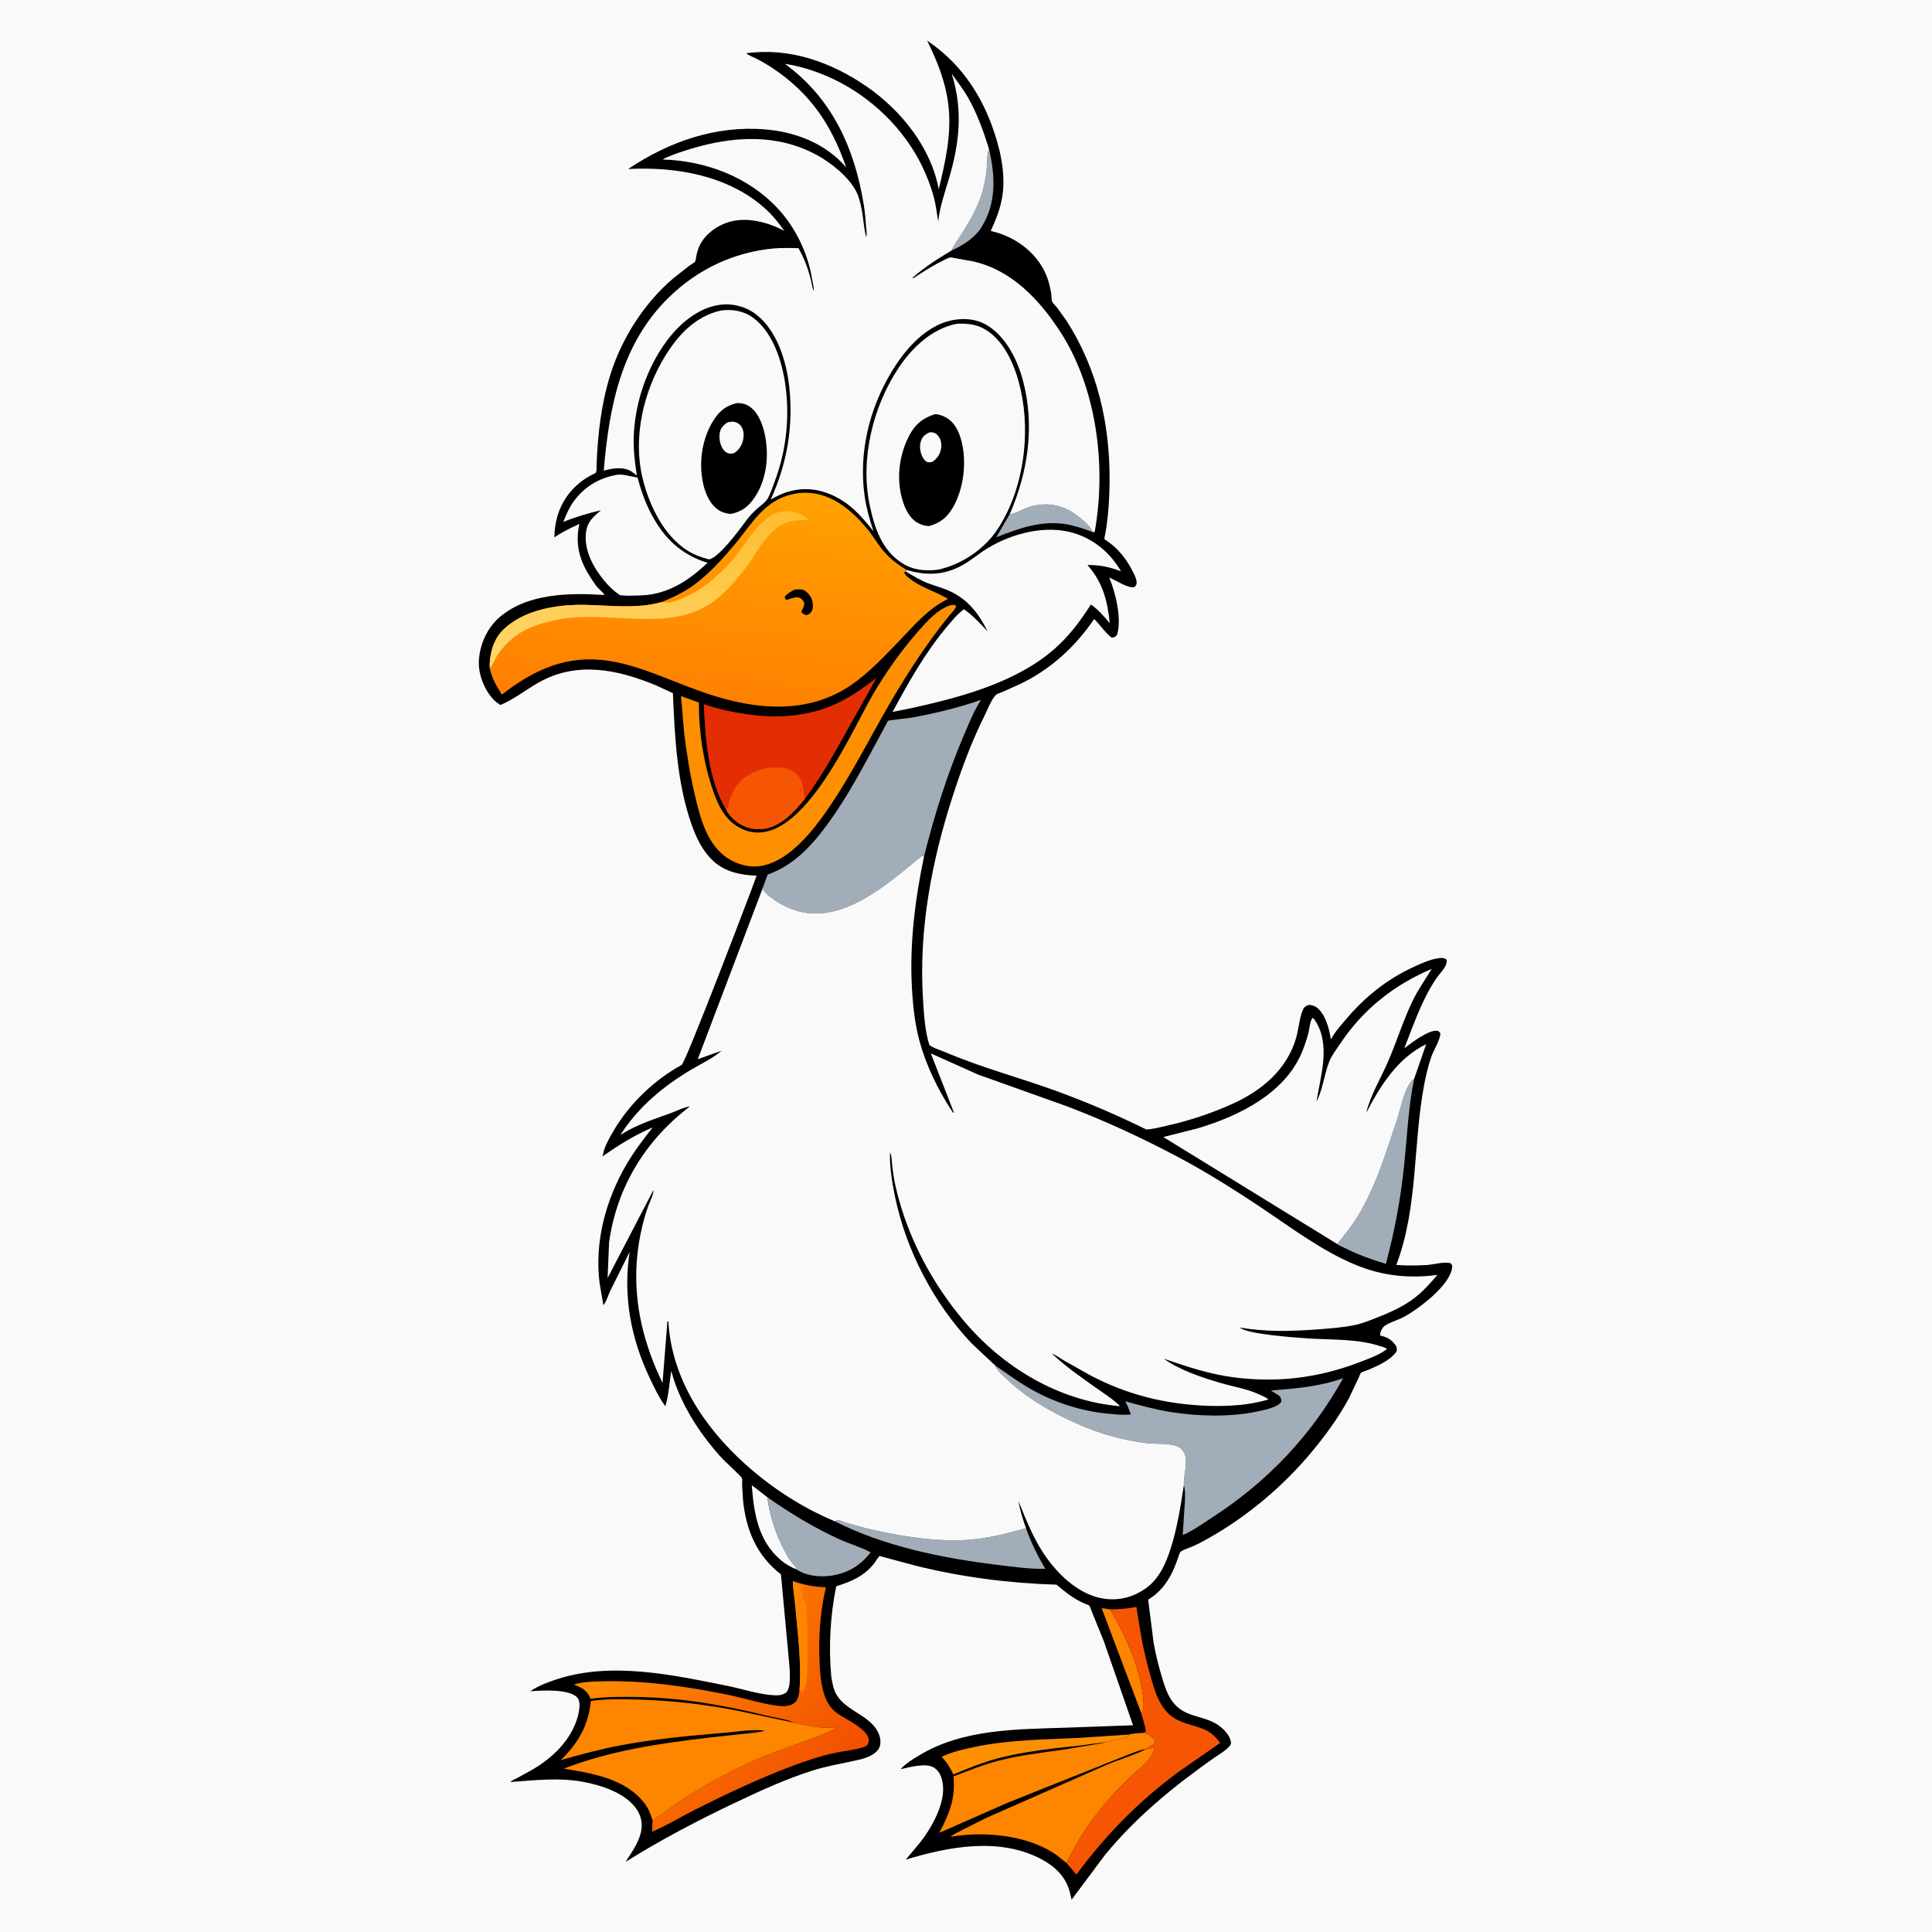
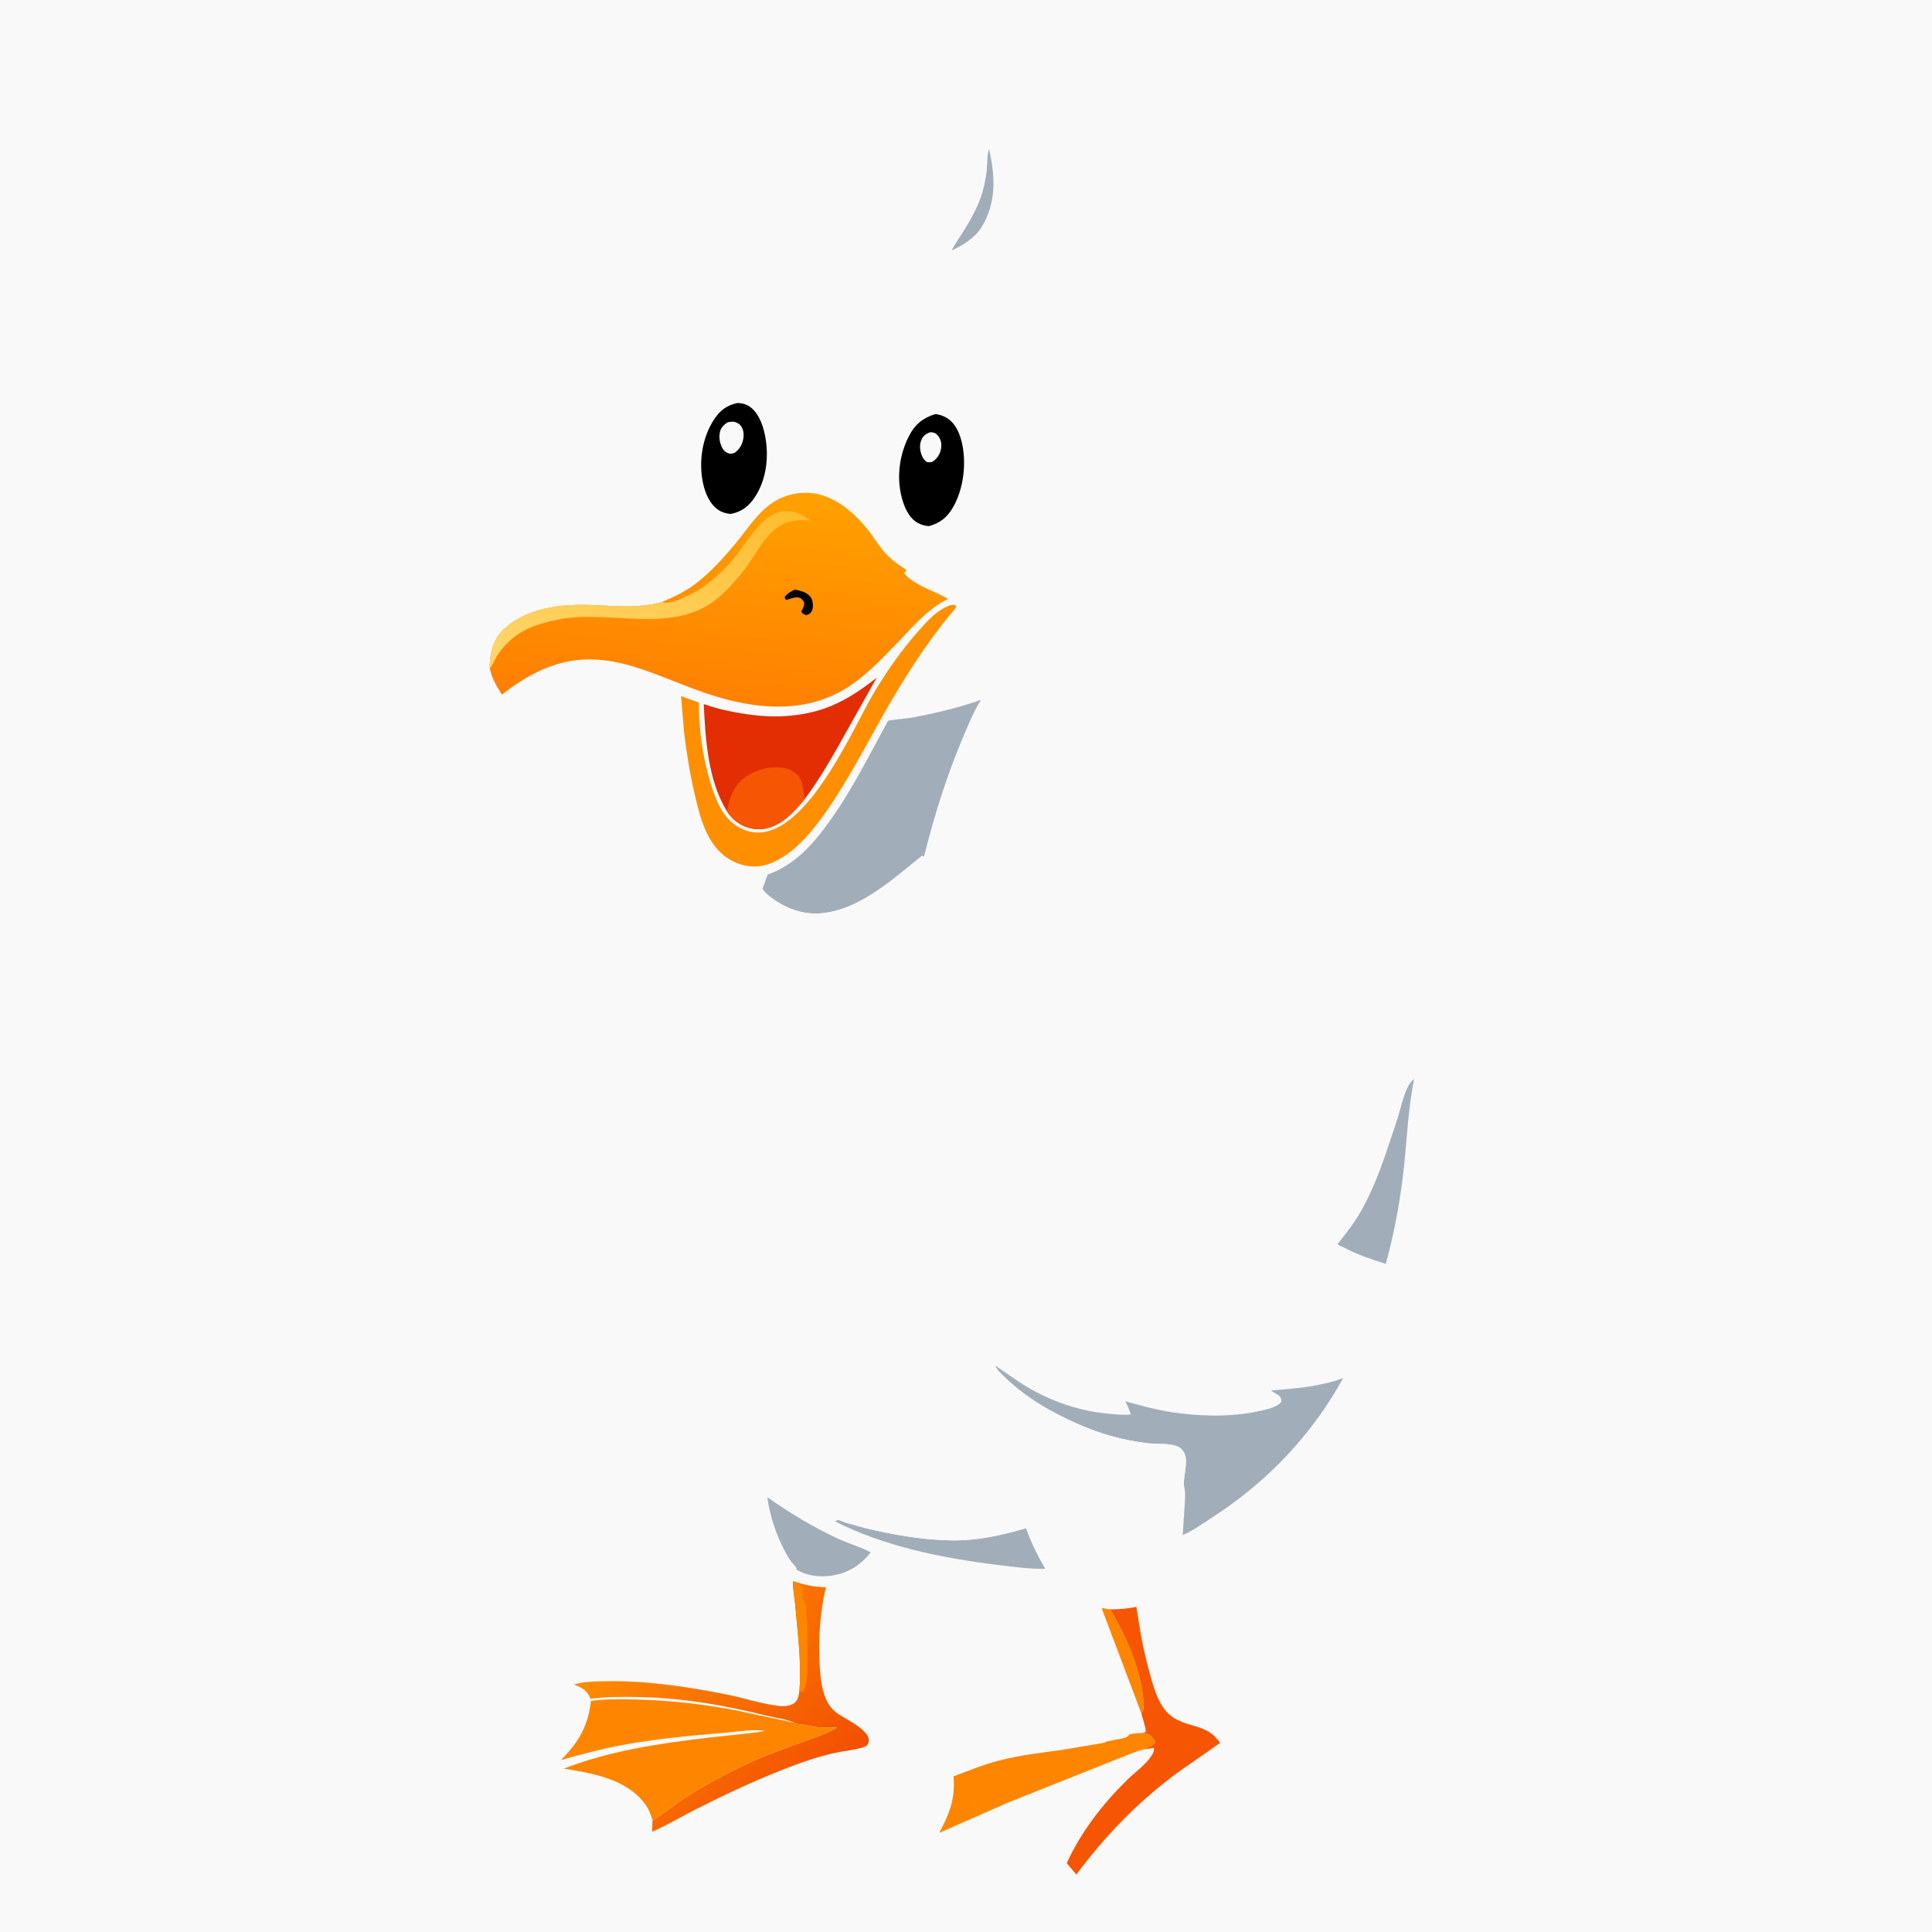
<svg xmlns="http://www.w3.org/2000/svg" version="1.1" style="display: block;" viewBox="0 0 2048 2048" width="1024" height="1024">
  <defs>
    <linearGradient id="Gradient1" gradientUnits="userSpaceOnUse" x1="876.275" y1="1894.09" x2="676.259" y2="1716.86">
      <stop class="stop0" offset="0" stop-opacity="1" stop-color="rgb(242,79,0)" />
      <stop class="stop1" offset="1" stop-opacity="1" stop-color="rgb(255,139,0)" />
    </linearGradient>
    <linearGradient id="Gradient2" gradientUnits="userSpaceOnUse" x1="753.167" y1="752.218" x2="774.75" y2="516.115">
      <stop class="stop0" offset="0" stop-opacity="1" stop-color="rgb(255,127,1)" />
      <stop class="stop1" offset="1" stop-opacity="1" stop-color="rgb(255,161,0)" />
    </linearGradient>
    <linearGradient id="Gradient3" gradientUnits="userSpaceOnUse" x1="700.206" y1="524.386" x2="674.65" y2="725.754">
      <stop class="stop0" offset="0" stop-opacity="1" stop-color="rgb(255,188,46)" />
      <stop class="stop1" offset="1" stop-opacity="1" stop-color="rgb(255,216,111)" />
    </linearGradient>
  </defs>
  <path transform="translate(0,0)" fill="rgb(249,249,249)" d="M -0 -0 L 2048 0 L 2048 2048 L -0 2048 L -0 -0 z" />
-   <path transform="translate(0,0)" fill="rgb(0,0,0)" d="M 982.855 43.153 C 1015.21 64.697 1037.34 95.478 1050.92 131.747 C 1059.69 155.142 1066.42 182.834 1062.54 207.895 C 1060.5 221.071 1055.71 232.803 1050.23 244.861 C 1077.26 250.671 1102.33 269.852 1110.97 296.778 C 1112.54 301.684 1113.65 306.844 1114.4 311.939 C 1114.72 314.104 1114.56 317.705 1115.25 319.592 C 1115.81 321.14 1118.96 324.111 1120.07 325.502 L 1129.65 338.708 C 1163.36 390.25 1176.86 450.07 1176.18 511.167 C 1175.96 531.14 1174.65 551.775 1170.58 571.337 L 1178.5 577.127 C 1188.19 585.143 1195.37 594.907 1200.91 606.129 C 1202.51 609.381 1204.67 613.178 1204.84 616.844 C 1204.99 619.914 1204.45 620.168 1202.5 622.313 C 1195.83 624.034 1182.62 614.836 1175.82 612.215 C 1182.53 627.851 1189.38 656.413 1184.1 673 C 1181.81 675.38 1181.75 675.491 1178.5 676 C 1171.71 671.035 1166.16 662.194 1159.81 656.185 C 1140.04 685.452 1113.53 709.729 1081.56 724.99 L 1062.08 733.745 C 1060.53 734.413 1057.05 735.394 1055.97 736.366 C 1051.15 740.714 1046.62 752.704 1043.65 758.658 C 1030.09 785.772 1019.5 814.448 1010.14 843.25 C 987.612 912.592 973.756 985.809 978.412 1058.93 C 979.404 1074.51 980.326 1093.04 985.271 1107.86 C 989.542 1111.2 996.23 1112.86 1001.25 1115.02 C 1040.35 1131.81 1082.1 1142.65 1122.04 1157.34 C 1153.91 1169.07 1184.68 1182.29 1215.12 1197.31 C 1222.35 1196.98 1229.74 1194.88 1236.8 1193.31 C 1260.5 1188.04 1283.91 1180.27 1306.06 1170.31 C 1337.58 1156.13 1364.57 1133.62 1374.14 1099.53 C 1376.7 1090.4 1377.42 1078.55 1381.3 1070.12 C 1382.75 1066.97 1384.44 1066.43 1387.5 1065.16 C 1390.76 1065.57 1393.35 1066.01 1396 1068.09 C 1404.82 1075.02 1408.89 1089.73 1410.53 1100.47 L 1410.74 1101.9 L 1413.16 1097.79 C 1417.3 1091.27 1422.7 1085.31 1427.71 1079.44 C 1447.58 1056.13 1471.03 1037.52 1498.95 1024.81 C 1506.26 1021.48 1513.94 1017.88 1521.84 1016.27 C 1525.56 1015.51 1529.83 1014.73 1533.17 1016.89 C 1535.48 1023.46 1526.33 1031.55 1522.74 1036.84 C 1507.17 1059.78 1498.69 1085.74 1488.58 1111.26 C 1495.94 1105.68 1514.57 1091.16 1523.81 1092.75 C 1525.51 1093.05 1525.91 1094.24 1526.91 1095.5 C 1526.42 1102.87 1519.84 1112.82 1517.3 1120.14 C 1514.01 1129.62 1511.68 1139.32 1509.8 1149.17 C 1497.65 1212.72 1503.48 1279.42 1480.14 1340.91 C 1490.84 1341.68 1501.29 1341.6 1512 1341.01 C 1519.94 1340.58 1529.92 1337.2 1537.5 1338.98 C 1538.88 1340.71 1539.61 1340.79 1539.4 1343.12 C 1537.72 1362.21 1503.59 1387.71 1487.75 1396.23 C 1482.53 1399.03 1469.97 1402.68 1466.32 1406.84 C 1464.56 1408.84 1462.6 1413.22 1463.03 1415.77 C 1469.56 1417.18 1474.29 1419.47 1478.5 1424.89 C 1480.73 1427.76 1480.94 1428.95 1480.51 1432.5 C 1473.74 1442.14 1460.88 1447.57 1450.32 1452.14 C 1448.3 1453.01 1444.29 1454.01 1442.64 1455.25 C 1441.96 1455.77 1440.54 1459.91 1440.03 1461 L 1429.84 1482.32 C 1418.67 1503.1 1404.13 1522.86 1388.95 1540.91 C 1360.49 1574.78 1325.03 1604.87 1286.82 1627.29 C 1280.01 1631.28 1273.09 1635.21 1265.9 1638.5 C 1261.72 1640.42 1255.57 1642.15 1251.88 1644.61 C 1250.17 1645.76 1249.03 1650.68 1248.37 1652.55 C 1246.25 1658.5 1244.04 1664.21 1241.05 1669.77 C 1235.55 1680.02 1228.49 1688.49 1218.63 1694.69 L 1217.1 1695.65 L 1222.9 1741.55 C 1225.03 1753.47 1227.86 1765.01 1231.32 1776.61 C 1236.56 1794.21 1241.55 1809.41 1260.23 1816.69 C 1271.02 1820.9 1282.37 1822.19 1292 1829.13 C 1297.55 1833.14 1304.17 1839.98 1304.9 1847.2 C 1305.42 1852.33 1291.69 1860.09 1287.5 1863.03 C 1244.87 1892.97 1204.8 1925.65 1171.55 1966.05 L 1135.93 2013.75 L 1133.89 2005 C 1129.35 1989.18 1118.62 1978.76 1104.51 1971.16 C 1059.85 1947.12 1006.16 1957.38 960.125 1971.26 L 975.294 1953.2 C 987.355 1938 1002.17 1911.73 999.459 1891.56 C 998.531 1884.66 996.349 1877.82 990.143 1873.8 C 981.74 1868.35 963.778 1873.36 954.76 1875.42 L 955.969 1874.02 C 960.957 1868.82 968.455 1864.32 974.625 1860.61 C 1021.73 1832.27 1078.89 1833.19 1132.02 1831.34 L 1201.05 1828.84 L 1170.15 1739.87 L 1157.68 1709.19 C 1157.21 1708.08 1155.39 1702.6 1154.62 1702 C 1153.78 1701.35 1151.08 1700.43 1150 1699.97 C 1138.27 1694.98 1129.61 1687.91 1119.93 1679.82 C 1069.14 1678.25 1020.13 1671.93 970.754 1659.75 L 933.6 1649.78 C 933.204 1649.67 932.78 1649.27 932.413 1649.45 C 931.297 1650.01 927.894 1655.68 926.863 1657 C 915.949 1670.97 902.699 1676.24 886.4 1681.59 C 880.093 1712.63 878.247 1745.7 881.175 1777.24 C 882.215 1783.46 883.245 1790.21 886.366 1795.78 C 895.234 1811.6 915.267 1816.33 926.65 1829.92 C 931.077 1835.2 934.256 1842.46 933.049 1849.5 C 931.456 1858.8 919.597 1863.21 911.666 1865.12 C 895.101 1869.11 878.444 1871.48 862.114 1876.62 C 833.105 1885.74 805.464 1898.5 778.046 1911.53 C 738.86 1930.16 699.888 1950.62 663.123 1973.69 C 669.317 1963.91 676.59 1953.98 679.356 1942.59 C 681.445 1933.99 679.953 1925.5 675.034 1918.13 C 663.356 1900.65 637.584 1892.42 618 1888.82 C 591.895 1884.03 567.112 1887.18 541.057 1889 C 542.633 1887.18 546.393 1885.77 548.569 1884.6 L 564 1876.09 C 585.966 1863.44 606.221 1843.82 612.741 1818.6 C 614.047 1813.54 615.782 1803.88 612.064 1799.61 C 603.707 1790.03 573.655 1791.91 562.123 1792.83 C 570.054 1787.18 580.632 1783.25 589.893 1780.2 C 648.046 1761.07 713.062 1775.47 771.307 1787.15 C 787.454 1790.39 805.005 1796.43 821.321 1797.1 C 826.13 1797.29 829.185 1796.83 833.286 1794.29 C 835.489 1791.5 836.391 1789.06 836.823 1785.5 C 838.235 1773.86 836.212 1760.65 835.279 1749 L 827.841 1668.91 C 802.261 1649.15 790.914 1622.11 787.664 1590.57 L 786.67 1574.57 C 786.608 1572.65 787.047 1568.76 786.518 1567.04 C 785.841 1564.85 769.728 1550.39 766.856 1547.4 C 760.301 1540.58 754.131 1532.96 748.367 1525.45 C 732.96 1505.39 718.315 1478.99 711.95 1454.39 L 711.598 1453 C 709.56 1465.5 709.007 1478.49 705.294 1490.65 L 704.176 1489.12 C 698.113 1480.66 693.398 1470.55 688.915 1461.16 C 668.721 1418.86 660.222 1373.49 667.468 1327.05 L 646.771 1368.57 C 644.692 1372.91 642.768 1380.05 639.608 1383.49 L 635.581 1360.08 C 630.059 1316.58 642.19 1271.78 664.108 1234.29 C 672.239 1220.38 681.942 1207.79 691.845 1195.14 C 672.243 1203.44 655.953 1213.76 638.614 1225.88 L 640.315 1219.29 C 642.571 1211.99 647.043 1204.47 650.905 1197.89 C 667.367 1169.84 693.931 1144.51 722.548 1128.9 C 726.708 1126.64 794.42 949.532 802.085 928.205 C 786.103 927.83 768.778 924.282 756.625 913.168 C 744.479 902.061 738.002 887.995 732.667 872.685 C 717.621 829.51 715.177 780.13 713.321 734.794 L 695.093 726.377 C 654.328 709.598 611.511 700.597 571.029 723.484 C 557.437 731.168 544.888 741.312 530.453 747.342 C 527.83 745.538 525.131 743.692 522.939 741.361 C 513.346 731.162 506.898 714.505 507.602 700.644 C 508.473 683.495 516.262 665.763 529.356 654.436 C 559.034 628.759 603.708 628.395 640.708 630.708 C 640.06 628.529 634.903 624.506 633.213 622.5 C 630.518 619.3 628.281 615.646 625.999 612.146 C 614.106 593.899 609.581 576.744 614.121 555.39 C 604.718 559.724 596.197 563.758 587.616 569.663 C 587.898 560.395 589.15 551.557 592.32 542.812 C 599.036 524.288 612.914 509.819 630.719 501.745 C 632.928 500.743 632.267 495.65 632.366 493.171 C 633.679 460.509 637.172 428.812 646.911 397.439 C 658.877 358.89 682.843 321.227 713.713 295.054 L 730.787 281.585 C 731.918 280.772 736.219 278.384 736.838 277.411 C 737.392 276.539 737.828 272.709 738.102 271.486 C 739.055 267.237 740.069 263.195 742.115 259.311 C 748.21 247.743 759.676 239.445 772.017 235.539 C 791.368 229.414 814.096 235.53 831.407 244.776 C 825.614 236.469 819.396 228.644 811.888 221.805 C 772.681 186.09 717.111 176.497 665.837 179.173 C 709.126 150.164 758.233 132.933 810.824 137.143 C 843.481 139.758 875.487 152.242 897.006 177.5 C 881.509 132.492 859.029 98.942 819.119 72.323 C 813.294 68.438 807.134 64.868 800.894 61.693 C 797.971 60.206 793.431 58.781 791.172 56.463 C 837.125 50.092 881.213 65.869 918.807 91.796 C 955.169 116.873 987.081 156.539 995.083 200.697 C 1002.05 171.982 1008.72 142.616 1005.49 112.849 C 1002.77 87.757 993.861 65.599 982.855 43.153 z" />
  <path transform="translate(0,0)" fill="rgb(254,133,0)" d="M 1209.74 1815.89 L 1167.76 1704.69 L 1176.88 1706.03 C 1193.05 1733.64 1207.13 1764.4 1211.42 1796.41 C 1211.95 1800.34 1213.22 1811.01 1211.16 1814.34 C 1210.76 1814.99 1210.28 1815.39 1209.74 1815.89 z" />
  <path transform="translate(0,0)" fill="rgb(161,174,185)" d="M 1048.38 157.88 C 1055.09 186.668 1056.46 215.382 1040.17 241.262 C 1033.4 252.019 1020.16 260.602 1008.66 265.523 C 1012.2 258.191 1017.26 251.493 1021.55 244.57 C 1029.75 231.36 1037.86 216.805 1041.85 201.672 C 1043.91 193.827 1045.42 186.144 1046.06 178.042 C 1046.57 171.522 1046.07 165.233 1048.04 158.906 L 1048.38 157.88 z" />
-   <path transform="translate(0,0)" fill="rgb(249,249,249)" d="M 843.822 1663.41 C 837.691 1660.94 832.172 1657.68 827.174 1653.35 C 803.515 1632.86 799.185 1603.82 796.918 1574.37 L 813.358 1587.05 C 816.111 1606.83 822.589 1626.71 832.004 1644.3 C 834.146 1648.3 836.312 1652.39 839.151 1655.94 C 839.819 1656.78 844.502 1661.9 844.52 1662.49 C 844.531 1662.88 844.055 1663.11 843.822 1663.41 z" />
-   <path transform="translate(0,0)" fill="rgb(161,174,185)" d="M 1070.27 545.134 L 1071.09 545.029 C 1076.95 544.14 1082.08 540.86 1087.55 538.729 C 1104.94 531.951 1123.08 533.737 1138.74 544.292 C 1144.01 547.848 1156.72 557.898 1158.08 563.885 C 1148.86 560.58 1139.54 557.159 1129.83 555.627 C 1103.56 551.484 1080.14 560.083 1056.1 569.507 L 1070.27 545.134 z" />
-   <path transform="translate(0,0)" fill="rgb(254,143,0)" d="M 1172.29 1846.74 L 1167 1847.35 C 1163.28 1848.09 1159.65 1848.17 1155.93 1848.81 C 1143.45 1850.96 1130.61 1851.61 1118.03 1853.24 C 1097.87 1855.85 1077.15 1858.69 1057.5 1863.98 C 1041.34 1868.32 1025.94 1874.54 1010.54 1881.02 C 1007.29 1873.55 1003.66 1868.18 998.215 1862.25 C 1009.05 1857.04 1021.26 1854.33 1032.97 1851.86 C 1069.51 1844.16 1106.26 1844.07 1143.38 1842.25 L 1197.17 1838.68 C 1195.92 1840 1195.24 1841.32 1193.44 1841.74 L 1190.54 1842.59 C 1188.96 1843.11 1187.62 1843.28 1186 1843.54 L 1172.57 1846.11 L 1172.29 1846.74 z" />
  <path transform="translate(0,0)" fill="rgb(161,174,185)" d="M 884.727 1612.56 C 885.985 1612.16 887.18 1611.4 888.5 1611.35 C 890.043 1611.3 894.198 1613.34 896 1613.91 L 917.082 1619.8 C 947.404 1627.1 978.238 1632.41 1009.5 1632.86 C 1037.28 1633.25 1061.22 1627.31 1087.63 1619.98 C 1092.85 1635.09 1099.97 1649.21 1108 1662.98 C 1091.06 1663.37 1073.78 1660.86 1057 1658.8 C 998.455 1651.6 937.782 1639.39 884.727 1612.56 z" />
  <path transform="translate(0,0)" fill="rgb(161,174,185)" d="M 813.358 1587.05 C 837.403 1603.94 861.658 1618.72 888.37 1631.08 C 899.539 1636.25 912.339 1639.78 922.986 1645.57 C 911.745 1659.87 898.147 1668.08 879.936 1670.44 C 867.845 1672 854.182 1670.28 843.822 1663.41 C 844.055 1663.11 844.531 1662.88 844.52 1662.49 C 844.502 1661.9 839.819 1656.78 839.151 1655.94 C 836.312 1652.39 834.146 1648.3 832.004 1644.3 C 822.589 1626.71 816.111 1606.83 813.358 1587.05 z" />
  <path transform="translate(0,0)" fill="rgb(161,174,185)" d="M 1417.7 1318.82 C 1424.47 1309.98 1431.75 1301.21 1437.74 1291.81 C 1457.77 1260.33 1469.2 1221.69 1481.06 1186.51 C 1484.83 1175.34 1489.29 1149.83 1499.03 1143.68 C 1492.84 1174.19 1491.58 1205.11 1488.36 1236 C 1484.67 1271.32 1478.27 1305.47 1469.08 1339.77 C 1454.04 1335.15 1439.25 1330 1425.23 1322.79 C 1423.29 1321.8 1419.18 1320.29 1417.7 1318.82 z" />
  <path transform="translate(0,0)" fill="rgb(254,133,0)" d="M 1197.17 1838.68 C 1198.54 1837.51 1209.28 1837.15 1212 1836.9 C 1216.12 1837.51 1220.6 1840.03 1222.93 1843.6 C 1223.86 1845.02 1223.8 1845.06 1224.5 1846.66 C 1222.63 1849.68 1221.67 1850.2 1218.5 1851.51 C 1216.92 1852.17 1216.09 1852.81 1214.93 1854.06 C 1208.63 1854.73 1201.96 1857.92 1196 1860.01 L 1127.28 1887.36 L 1067.25 1911.34 L 995.718 1942.87 C 1006.44 1922.38 1012.96 1906.53 1010.72 1883.06 C 1026.68 1876.93 1042.41 1870.6 1059 1866.28 C 1080.91 1860.56 1103.71 1858.06 1126.07 1854.89 L 1163.5 1848.62 C 1166.6 1848.16 1169.28 1847.63 1172.29 1846.74 L 1172.57 1846.11 L 1186 1843.54 C 1187.62 1843.28 1188.96 1843.11 1190.54 1842.59 L 1193.44 1841.74 C 1195.24 1841.32 1195.92 1840 1197.17 1838.68 z" />
-   <path transform="translate(0,0)" fill="rgb(254,133,0)" d="M 1214.93 1854.06 L 1216.22 1854.01 C 1218.65 1853.84 1220.62 1852.8 1223.08 1852.87 C 1223.79 1856.03 1222.3 1858.56 1220.54 1861.27 C 1214.22 1871.03 1202.43 1879.19 1194.12 1887.44 C 1168.18 1913.15 1146.06 1941.71 1130.74 1975.03 L 1120.8 1967.05 C 1090.83 1945.27 1044.33 1941.03 1008.68 1946.88 L 1007.45 1947.09 C 1010.98 1944.11 1015.75 1942.09 1019.83 1939.95 L 1045.36 1927.11 L 1172.92 1870.84 C 1186.18 1865.17 1200.49 1861.17 1213.36 1854.85 L 1214.93 1854.06 z" />
  <path transform="translate(0,0)" fill="rgb(246,86,3)" d="M 1176.88 1706.03 C 1186.43 1705.84 1195.25 1705.4 1204.6 1703.29 L 1209.44 1733.13 C 1212.06 1747.77 1215.52 1762.2 1219.53 1776.52 C 1223.99 1792.44 1229.38 1811.35 1244.13 1820.92 C 1255.71 1828.44 1269.97 1828.89 1281.55 1835.84 C 1286.4 1838.75 1290.07 1843.1 1293.45 1847.54 L 1248.26 1879.01 C 1206.75 1909.73 1171.71 1945.61 1141.03 1987.13 L 1130.74 1975.03 C 1146.06 1941.71 1168.18 1913.15 1194.12 1887.44 C 1202.43 1879.19 1214.22 1871.03 1220.54 1861.27 C 1222.3 1858.56 1223.79 1856.03 1223.08 1852.87 C 1220.62 1852.8 1218.65 1853.84 1216.22 1854.01 L 1214.93 1854.06 C 1216.09 1852.81 1216.92 1852.17 1218.5 1851.51 C 1221.67 1850.2 1222.63 1849.68 1224.5 1846.66 C 1223.8 1845.06 1223.86 1845.02 1222.93 1843.6 C 1220.6 1840.03 1216.12 1837.51 1212 1836.9 L 1214.6 1835.61 C 1214.06 1829.19 1211.34 1822.2 1209.74 1815.89 C 1210.28 1815.39 1210.76 1814.99 1211.16 1814.34 C 1213.22 1811.01 1211.95 1800.34 1211.42 1796.41 C 1207.13 1764.4 1193.05 1733.64 1176.88 1706.03 z" />
  <path transform="translate(0,0)" fill="rgb(249,249,249)" d="M 654.14 503.263 C 660.993 502.42 667.132 504.879 673.81 505.882 L 675.808 506.173 C 679.357 519.4 683.68 531.923 690.007 544.094 C 703.637 570.313 721.664 587.729 750.033 596.656 C 732.713 612.798 714.204 626.052 690.315 630.094 C 682.344 631.443 673.832 631.293 665.751 631.507 L 657.5 631.012 C 651.068 627.008 645.355 621.363 640.531 615.544 C 628.85 601.45 619.012 583.451 621.147 564.629 C 622.448 553.151 628.873 547.69 637.236 540.809 C 623.374 544.096 610.321 547.878 597.121 553.262 C 600.005 545.999 602.958 538.847 607.484 532.423 C 618.948 516.155 634.716 506.718 654.14 503.263 z" />
  <path transform="translate(0,0)" fill="rgb(254,143,0)" d="M 1007.51 641.5 C 1010.02 641.084 1011.17 640.913 1013.5 642.022 C 1013.85 644.714 1008.15 650.207 1006.14 652.679 C 978.92 686.263 955.823 723.084 934.632 760.684 C 914.192 796.953 894.934 834.539 870.175 868.12 C 855.21 888.417 831.894 914.517 805.434 918.152 C 792.393 919.943 777.752 915.157 767.563 907.009 C 748.249 891.562 741.804 865.132 736.445 842.198 C 731.426 820.719 727.936 799.119 725.27 777.239 L 721.899 737.9 L 740.902 744.769 C 740.597 775.425 745.869 809.257 755.93 838.303 C 761.687 854.921 769.418 870.538 786.049 878.438 C 846.814 907.301 902.641 774.72 925.565 735.75 C 939.423 712.191 955.376 689.618 973.427 669.092 C 983.288 657.877 993.086 646.666 1007.51 641.5 z" />
  <path transform="translate(0,0)" fill="url(#Gradient1)" d="M 847.51 1791.18 C 849.657 1761.95 845.587 1731.01 842.981 1701.81 C 842.225 1693.35 840.482 1684.61 840.527 1676.13 L 843.057 1676.9 C 854.523 1680.5 863.436 1682.18 875.494 1682.54 C 869.158 1709.36 867.529 1736.03 868.821 1763.5 C 869.472 1777.33 870.961 1794.59 878.5 1806.58 C 881.03 1810.6 884.186 1813.8 888.047 1816.56 C 895.893 1822.18 925.104 1835.09 920.5 1847.51 C 919.362 1850.58 917.95 1851.24 915 1852.19 C 905.62 1855.2 895.146 1855.91 885.492 1858.02 C 869.225 1861.58 853.501 1866.8 837.948 1872.71 C 803.806 1885.68 770.369 1901.42 737.766 1917.84 C 722.238 1925.66 707.231 1934.9 691.233 1941.67 L 691.715 1929.76 L 692.99 1928.9 C 703.067 1922.86 711.983 1915.03 721.864 1908.56 C 745.226 1893.28 770.439 1879.45 795.839 1867.86 C 813.498 1859.79 832.007 1853.31 850.262 1846.74 C 863.246 1842.07 875.239 1838.14 887.332 1831.3 L 882.958 1831.16 C 873.438 1832.12 861.382 1830.38 852 1828.27 C 849.326 1827.67 845.347 1827.9 843.072 1826.8 L 842.264 1826.26 C 833.47 1822.23 821.841 1820.96 812.393 1818.62 C 766.465 1807.22 720.937 1799.42 673.468 1798.85 C 657.617 1798.67 641.718 1798.6 625.987 1800.76 L 625.617 1799.87 C 622.273 1792.01 617.276 1789.25 609.513 1786.18 L 608.246 1785.69 C 618.727 1782.44 631.211 1782.35 642.164 1782.16 C 684.858 1781.42 728.903 1787.9 770.668 1796.32 C 787.394 1799.69 803.862 1805.14 820.697 1807.69 C 827.815 1808.78 836.438 1809.78 842.419 1804.91 C 846.434 1801.63 846.834 1795.94 847.51 1791.18 z" />
  <path transform="translate(0,0)" fill="rgb(254,133,0)" d="M 847.51 1791.18 C 849.657 1761.95 845.587 1731.01 842.981 1701.81 C 842.225 1693.35 840.482 1684.61 840.527 1676.13 L 843.057 1676.9 C 844.273 1678.5 844.092 1678.69 846.09 1679.38 L 851.004 1681.45 C 851.724 1683.65 851.652 1682.31 851.005 1684.25 C 850.177 1686.74 850.528 1689.11 851.51 1691.5 L 851 1693 L 849.51 1693.5 C 852.356 1696.26 852.853 1697.26 854.145 1701.14 C 855.523 1705.28 854.588 1710.61 855.287 1715 C 856.315 1721.46 855.675 1729.08 855.707 1735.69 C 855.77 1748.71 858.025 1783.15 851.29 1792.63 L 850.5 1793.61 L 848.742 1793.31 L 847.51 1791.18 z" />
  <path transform="translate(0,0)" fill="rgb(227,45,2)" d="M 770.395 859.68 C 750.406 826.935 747.786 783.654 745.994 746.35 C 762.697 752.284 781.275 755.872 798.828 758.024 C 826.176 761.377 855.848 758.867 881.375 748.178 C 899.114 740.751 914.282 730.218 929.279 718.401 L 897 776 C 883.32 800.425 869.82 824.712 852.966 847.154 C 841.68 860.953 827.045 876.977 808.091 878.829 C 797.592 879.854 786.741 876.471 778.787 869.5 C 775.529 866.644 772.619 863.398 770.395 859.68 z" />
  <path transform="translate(0,0)" fill="rgb(246,86,3)" d="M 770.395 859.68 L 772.109 853.693 C 773.405 847.484 775.23 841.992 778.49 836.5 C 785.185 825.219 796.423 818.311 808.914 815.106 C 818.9 812.544 832.69 812.213 841.5 818.266 C 851.552 825.173 851.451 836.164 852.966 847.154 C 841.68 860.953 827.045 876.977 808.091 878.829 C 797.592 879.854 786.741 876.471 778.787 869.5 C 775.529 866.644 772.619 863.398 770.395 859.68 z" />
  <path transform="translate(0,0)" fill="rgb(161,174,185)" d="M 1054.89 1447.42 C 1067.69 1456.2 1080.32 1465.61 1093.9 1473.17 C 1117.72 1486.44 1145.22 1495.57 1172.42 1498.33 C 1180.96 1499.19 1190.24 1500.35 1198.8 1499.36 C 1196.99 1494.6 1195.35 1489.82 1192.75 1485.42 C 1208.77 1489.77 1224.78 1494.27 1241.2 1496.84 C 1270.36 1501.41 1303.3 1502.31 1332.3 1496.36 C 1339.57 1494.87 1348.23 1493.09 1354.67 1489.3 C 1356.43 1488.27 1357.29 1487.17 1358.4 1485.5 C 1358.08 1482.64 1357.78 1481.14 1355.5 1479.19 L 1347.24 1473.99 C 1373.37 1471.86 1398.99 1469.95 1423.82 1460.87 C 1390.55 1520.98 1344.14 1570.05 1286.53 1607.52 C 1276.15 1614.26 1265.09 1622.44 1253.73 1627.22 L 1256.08 1590.94 C 1256.2 1585.54 1256.62 1579.65 1254.92 1574.46 C 1254.35 1565.01 1259.34 1550.48 1256.06 1542 C 1254.34 1537.56 1251.76 1534.52 1247.21 1532.9 C 1238.09 1529.63 1225.44 1530.96 1215.75 1529.8 C 1190.19 1526.76 1165.97 1519.83 1142.43 1509.44 C 1114.27 1497 1087.7 1481.78 1065.5 1460.26 C 1061.5 1456.38 1056.94 1452.71 1054.89 1447.42 z" />
  <path transform="translate(0,0)" fill="rgb(254,133,0)" d="M 691.715 1929.76 C 690.046 1923.65 687.6 1917.51 683.809 1912.38 C 663.962 1885.56 628.233 1879.85 597.604 1874.81 C 647.359 1855.63 698.674 1848.17 751.375 1841.95 L 789.359 1837.81 C 796.513 1837.01 803.991 1836.57 810.938 1834.63 C 798.238 1832.76 782.331 1835.65 769.463 1836.71 C 732.341 1839.77 695.147 1843.16 658.5 1849.99 C 636.707 1854.05 615.682 1859.85 594.365 1865.76 C 613.003 1847.93 623.69 1829.02 626.362 1803.15 C 641.468 1800.84 657.994 1801.18 673.258 1801.53 C 708.626 1802.35 743.567 1806.17 778.341 1812.71 L 842.264 1826.26 L 843.072 1826.8 C 845.347 1827.9 849.326 1827.67 852 1828.27 C 861.382 1830.38 873.438 1832.12 882.958 1831.16 L 887.332 1831.3 C 875.239 1838.14 863.246 1842.07 850.262 1846.74 C 832.007 1853.31 813.498 1859.79 795.839 1867.86 C 770.439 1879.45 745.226 1893.28 721.864 1908.56 C 711.983 1915.03 703.067 1922.86 692.99 1928.9 L 691.715 1929.76 z" />
  <path transform="translate(0,0)" fill="rgb(161,174,185)" d="M 808.225 942.191 L 813.69 927.163 C 842.494 916.815 861.445 895.465 878.924 871.251 C 898.889 843.591 914.799 813.243 931.007 783.298 L 939.112 768.292 C 939.419 767.723 941.055 764.342 941.352 764.137 C 942.597 763.279 962.869 761.429 966.741 760.699 C 991.505 756.026 1016.11 750.27 1039.89 741.881 C 1032.25 753.881 1026.98 767.121 1021.42 780.169 C 1003.65 821.84 990.591 863.832 979.546 907.748 L 977.28 907.28 C 948.495 930.39 914.695 961.301 877 967.28 L 875.504 967.535 C 853.948 970.922 834.185 963.996 816.994 951.172 C 813.681 948.702 810.495 945.663 808.225 942.191 z" />
  <path transform="translate(0,0)" fill="rgb(249,249,249)" d="M 960.995 604.138 C 982.009 610.328 1000.52 609.912 1020.05 599.193 C 1029.66 593.923 1037.8 586.599 1047.11 580.995 C 1072.98 565.415 1107.77 556.304 1137.33 564.808 C 1159.28 571.123 1176.98 585.977 1188.33 605.645 C 1176.13 600.949 1165.94 598.832 1152.8 598.94 C 1169.13 617.783 1173.88 636.319 1176.39 660.667 C 1170.13 653.11 1164.49 646.45 1156.41 640.762 C 1145.51 657.865 1133.86 673.58 1118.61 687.148 C 1078.12 723.161 1018.85 739.015 967.065 750.437 L 946.198 754.602 C 962.599 724.223 979.583 693.732 1001.62 667.009 C 1007.71 659.618 1014.1 651.589 1021.77 645.817 C 1031.33 652.331 1039.15 661.101 1047.07 669.462 C 1037.64 650.785 1026.81 636.158 1007.5 626.937 C 999.729 623.226 991.324 621.251 983.33 618.115 C 975.125 614.897 967.557 610.244 960.053 605.674 L 960.995 604.138 z" />
  <path transform="translate(0,0)" fill="rgb(249,249,249)" d="M 763.868 329.205 C 776.073 327.52 788.241 329.415 798.357 336.848 C 818.618 351.735 828.326 381.03 832.045 404.829 C 837.597 440.361 833.799 477.363 820.977 511 C 818.803 516.706 816.7 523.542 813.604 528.725 C 811.263 532.644 806.314 535.922 802.911 538.943 C 798.06 543.249 794.351 547.302 790.511 552.5 C 783.439 562.075 761.818 591.421 751.538 592.986 C 743.7 590.927 736.37 588.335 729.435 584.077 C 703.573 568.198 687.921 535.187 681.076 506.583 C 670.735 463.37 682.176 414.571 705.241 377.192 C 719.17 354.617 737.305 335.379 763.868 329.205 z" />
  <path transform="translate(0,0)" fill="rgb(0,0,0)" d="M 781.887 427.161 L 782.542 427.231 C 786.353 427.574 789.624 427.989 793 429.944 C 803.063 435.772 808.091 448.622 810.508 459.504 C 815.485 481.918 813.061 507.688 800.089 527.097 C 793.506 536.947 786.264 542.544 774.495 544.832 C 770.195 544.341 765.881 543.35 762.184 540.99 C 752.356 534.718 747.562 522.936 745.216 512.001 C 740.436 489.715 744.332 463.698 757.034 444.5 C 763.447 434.808 770.555 429.564 781.887 427.161 z" />
  <path transform="translate(0,0)" fill="rgb(249,249,249)" d="M 771.743 447.5 L 776.5 446.975 C 779.541 447.003 782.852 448.53 784.824 450.843 C 788.249 454.863 788.753 459.922 787.941 465 C 786.935 471.297 783.76 476.59 778.5 480.138 C 776.621 480.792 774.492 481.148 772.5 480.633 C 769.649 479.897 767.482 478.005 766.023 475.5 C 762.916 470.164 761.695 463.004 763.388 457.025 C 764.551 452.916 768.156 449.492 771.743 447.5 z" />
  <path transform="translate(0,0)" fill="rgb(249,249,249)" d="M 1417.7 1318.82 L 1233.15 1205.3 L 1270.16 1195.93 C 1313.7 1182.85 1362.63 1158.79 1380.55 1114.33 C 1383.1 1107.99 1385.32 1101.42 1387.03 1094.8 C 1388.17 1090.4 1388.58 1081.95 1391.5 1078.94 C 1392.5 1079.79 1392.87 1080.03 1393.71 1081.26 C 1411.05 1106.89 1399.91 1140.25 1395.51 1167.78 C 1402.49 1154.56 1403.64 1138.66 1409.23 1124.96 C 1411.89 1118.43 1416.95 1111.87 1420.89 1106 C 1445.09 1069.88 1477.67 1044 1517.72 1027.05 C 1510.75 1038.46 1503.01 1049.3 1497.2 1061.4 C 1487.18 1082.29 1480.25 1105.19 1470.86 1126.5 C 1463.23 1143.84 1452.69 1161.14 1448.25 1179.63 C 1463.24 1150.94 1481.53 1121.51 1511.77 1106.91 L 1499.03 1143.68 C 1489.29 1149.83 1484.83 1175.34 1481.06 1186.51 C 1469.2 1221.69 1457.77 1260.33 1437.74 1291.81 C 1431.75 1301.21 1424.47 1309.98 1417.7 1318.82 z" />
  <path transform="translate(0,0)" fill="rgb(249,249,249)" d="M 1014.39 343.186 C 1025.83 342.751 1035.56 343.621 1045.53 349.953 C 1066.53 363.288 1077.09 390.824 1082.18 414.092 C 1092.61 461.848 1084.62 520.072 1057.32 561.221 C 1043.27 582.395 1018.86 598.732 994.144 603.916 C 980.806 605.523 967.886 604.462 956.242 596.952 C 934.346 582.829 926.754 558.828 921.758 534.525 C 911.764 485.912 925.537 430.092 953.027 389.26 C 967.509 367.751 988.298 348.264 1014.39 343.186 z" />
  <path transform="translate(0,0)" fill="rgb(0,0,0)" d="M 991.105 439.029 C 994.686 439.028 998.965 440.511 1002.11 442.149 C 1011.58 447.075 1016.37 457.006 1019.03 466.869 C 1025.03 489.173 1021.76 518.285 1009.92 538.331 C 1003.71 548.845 996.177 554.634 984.508 557.748 C 980.61 557.36 976.995 556.455 973.5 554.644 C 964.958 550.218 960.185 541.002 957.291 532.192 C 949.82 509.452 952.63 483.703 963.417 462.483 C 969.731 450.061 977.842 443.253 991.105 439.029 z" />
  <path transform="translate(0,0)" fill="rgb(249,249,249)" d="M 984.905 458.5 C 986.276 458.176 987.301 458.087 988.725 458.365 C 991.518 458.912 993.395 460.456 994.984 462.737 C 997.667 466.591 998.353 470.925 997.576 475.5 C 996.545 481.569 993.491 486.029 988.484 489.5 C 986.239 490.247 984.823 490.092 982.5 489.763 C 980.34 487.965 978.862 486.552 977.66 483.965 C 975.173 478.615 974.358 472.338 976.508 466.756 C 978.166 462.45 980.874 460.446 984.905 458.5 z" />
  <path transform="translate(0,0)" fill="url(#Gradient2)" d="M 701.595 638.146 C 715.362 632.392 727.794 626.462 739.558 617.066 C 754.402 605.21 767.561 590.756 779.662 576.138 C 797.334 554.788 810.02 530.95 839.133 524.089 C 872.627 516.196 899.147 536.176 919.351 560.696 C 925.356 567.984 930.063 576.244 936.045 583.5 C 943.007 591.946 951.715 598.484 960.995 604.138 L 960.053 605.674 L 958.417 607.026 C 960.643 610.991 964.58 613.714 968.302 616.214 C 979.795 623.933 993.174 627.744 1004.9 634.854 C 983.217 645.71 969.386 662.601 952.77 679.825 C 937.344 695.815 921.771 712.467 903.506 725.291 C 857.133 757.851 801.377 752.581 750.201 735.473 C 687.116 714.384 636.367 679.63 569.195 712.5 C 556.046 718.934 543.527 727.274 532.004 736.282 C 526.406 727.222 521.157 718.863 519.183 708.202 C 518.763 701.248 519.829 694.877 521.54 688.185 C 522.68 684.007 524.387 680.219 526.511 676.454 C 531.146 668.236 539.766 661.436 547.799 656.706 C 568.867 644.3 596.353 640.643 620.5 641.169 C 647.274 641.753 675.513 645.653 701.595 638.146 z" />
-   <path transform="translate(0,0)" fill="rgb(0,0,0)" d="M 842.128 625.066 C 844.917 624.862 848.698 624.278 851.349 625.256 C 855.703 626.862 859.662 632.13 860.98 636.456 C 861.97 639.707 862.176 645.196 860.285 648.174 C 858.703 650.667 857.246 651.379 854.5 652.07 C 851.723 651.073 851.27 650.729 849.326 648.5 C 851.138 644.854 852.684 642.741 852.5 638.534 C 851.405 636.958 850.277 635.067 848.537 634.11 C 844.377 631.821 838.156 634.573 834 635.894 L 832.229 634.894 L 831.978 632.5 C 834.886 628.957 838.162 627.19 842.128 625.066 z" />
+   <path transform="translate(0,0)" fill="rgb(0,0,0)" d="M 842.128 625.066 C 855.703 626.862 859.662 632.13 860.98 636.456 C 861.97 639.707 862.176 645.196 860.285 648.174 C 858.703 650.667 857.246 651.379 854.5 652.07 C 851.723 651.073 851.27 650.729 849.326 648.5 C 851.138 644.854 852.684 642.741 852.5 638.534 C 851.405 636.958 850.277 635.067 848.537 634.11 C 844.377 631.821 838.156 634.573 834 635.894 L 832.229 634.894 L 831.978 632.5 C 834.886 628.957 838.162 627.19 842.128 625.066 z" />
  <path transform="translate(0,0)" fill="url(#Gradient3)" d="M 701.595 638.146 L 703.158 638.508 C 712.641 640.46 726.39 632.662 734.705 628.544 C 750.041 620.949 767.946 603.981 778.934 590.685 C 795.251 570.944 813.146 532.573 844.792 543.656 C 849.996 545.479 854.806 548.844 859.457 551.783 C 844.641 550.434 832.553 551.727 820.731 561.836 C 808.873 571.976 802.617 584.737 793.872 597.229 C 785.067 609.807 774.908 621.505 763.5 631.792 C 716.107 674.525 647.844 645.594 592 656.732 C 563.362 662.444 543.856 670.258 526.724 695.147 C 524.509 699.528 522.523 704.573 519.183 708.202 C 518.763 701.248 519.829 694.877 521.54 688.185 C 522.68 684.007 524.387 680.219 526.511 676.454 C 531.146 668.236 539.766 661.436 547.799 656.706 C 568.867 644.3 596.353 640.643 620.5 641.169 C 647.274 641.753 675.513 645.653 701.595 638.146 z" />
  <path transform="translate(0,0)" fill="rgb(249,249,249)" d="M 1070.27 545.134 C 1089.75 500.672 1097.02 451.602 1084.54 404.062 C 1078.57 381.289 1066 355.74 1044.68 343.834 C 1032.62 337.097 1016.67 336.865 1003.66 340.864 C 973.43 350.151 951.42 380.739 937.631 407.58 C 918.623 444.581 910.561 486.958 916.887 528.219 C 918.728 540.231 922.185 551.561 925.914 563.082 C 915.746 550.593 905.766 538.476 891.838 529.961 C 875.754 520.129 857.441 515.713 838.738 520.395 L 837 520.854 C 829.638 522.645 823.644 525.926 816.993 529.481 C 834.393 491.504 841.182 451.504 836.636 409.969 C 833.695 383.094 823.878 350.631 801.617 333.386 C 790.284 324.605 775.657 321.058 761.531 323.348 C 739.12 326.981 719.741 343.853 706.682 361.51 C 685.373 390.319 672.695 428.149 671.748 464 C 671.39 477.548 673.085 490.65 675.099 503.996 L 673.5 502.812 L 669.244 499.671 C 660.42 494.407 649.338 496.381 640.02 498.868 C 645.604 431.467 658.516 364.613 708.901 315.352 C 739.367 285.567 777.448 267.423 819.995 263.377 C 828.679 262.551 837.649 262.945 846.37 263.032 C 853.122 274.594 858.1 288.801 860.677 301.87 C 861.143 304.231 861.616 306.259 862.49 308.5 L 862.658 307.5 C 862.714 303.794 861.425 299.52 860.828 295.816 C 856.396 268.299 843.182 240.914 824.114 220.595 C 792.791 187.216 747.831 170.471 702.689 169.084 C 703.72 167.812 706.605 166.921 708.172 166.244 C 715.952 162.882 724.199 160.242 732.309 157.78 C 776.877 144.252 823.701 141.41 865.834 164.306 C 881.1 172.601 899.751 187.488 907.713 203.139 C 910.814 209.234 912.296 216.11 913.56 222.791 C 915.317 232.074 915.684 242.544 918.329 251.5 C 919.085 247.756 918.334 243.313 918.013 239.5 C 917.418 232.454 916.929 225.239 915.823 218.257 C 906.238 157.751 882.498 104.519 831.981 67.672 C 860.004 71.938 888.877 84.243 912 100.489 C 949.636 126.931 977.415 163.963 989.74 208.5 C 992.125 217.118 992.968 225.892 994.505 234.67 C 996.335 219.147 1001.35 204.638 1005.81 189.716 C 1017.15 151.782 1020.94 116.583 1008.85 78.186 C 1014.6 86.253 1020.77 94.12 1025.73 102.713 C 1035.88 120.312 1042.34 138.611 1048.38 157.88 L 1048.04 158.906 C 1046.07 165.233 1046.57 171.522 1046.06 178.042 C 1045.42 186.144 1043.91 193.827 1041.85 201.672 C 1037.86 216.805 1029.75 231.36 1021.55 244.57 C 1017.26 251.493 1012.2 258.191 1008.66 265.523 C 993.981 274.449 980.189 282.992 967.239 294.5 L 968 295 C 978.156 288.443 988.257 281.784 999.14 276.472 C 1001.38 275.38 1005.06 273.173 1007.46 272.908 C 1009.11 272.727 1012.16 273.659 1013.96 273.95 L 1030.59 276.888 C 1072 285.726 1101.96 317.667 1124.21 352.115 C 1162.7 411.718 1172.86 494.412 1160.47 563.5 L 1159.2 564.285 L 1158.08 563.885 C 1156.72 557.898 1144.01 547.848 1138.74 544.292 C 1123.08 533.737 1104.94 531.951 1087.55 538.729 C 1082.08 540.86 1076.95 544.14 1071.09 545.029 L 1070.27 545.134 z" />
  <path transform="translate(0,0)" fill="rgb(249,249,249)" d="M 808.225 942.191 C 810.495 945.663 813.681 948.702 816.994 951.172 C 834.185 963.996 853.948 970.922 875.504 967.535 L 877 967.28 C 914.695 961.301 948.495 930.39 977.28 907.28 L 979.546 907.748 C 969.934 953.793 964.049 1000.62 966.706 1047.73 C 967.766 1066.54 969.877 1085.88 974.853 1104.09 C 981.719 1129.22 994.305 1155.2 1008.53 1176.91 L 1010.5 1179.8 L 1011.07 1179 L 986.726 1116.65 L 1036.61 1139.02 L 1130.36 1172.51 C 1170.16 1187.52 1209.19 1205.64 1246.82 1225.46 C 1278.84 1242.32 1309.22 1261.52 1339.25 1281.67 C 1370.71 1302.78 1402.32 1326.59 1437.5 1341.01 C 1465.75 1352.59 1493.62 1355.41 1523.76 1351.47 C 1516.3 1360.15 1508.61 1368.79 1499.52 1375.83 C 1487.54 1385.09 1473.22 1391.41 1459.2 1396.89 C 1451.65 1399.85 1443.91 1403 1435.94 1404.65 C 1423.56 1407.22 1409.75 1408.2 1397.11 1409.17 C 1369.74 1411.26 1341.64 1412.06 1314.5 1407.21 C 1320.68 1414.23 1373.88 1417.96 1386.5 1418.78 C 1411.47 1420.39 1438.26 1419.05 1462.27 1426.69 C 1464.66 1427.46 1468.52 1428.32 1470.31 1430.01 C 1462.04 1436.44 1450.79 1440.28 1441.07 1444.02 C 1397.92 1460.61 1354.58 1465.93 1308.72 1460.14 C 1282.51 1456.83 1258.49 1448.81 1233.63 1440.27 C 1250.48 1452.41 1273.72 1460.03 1293.5 1465.89 C 1307.07 1469.9 1321.79 1472.15 1334.67 1478.09 C 1338.02 1479.64 1341.89 1481.09 1344.7 1483.47 C 1324.52 1489.54 1302.24 1490.92 1281.24 1490.26 C 1236.56 1488.85 1194.3 1478.56 1154.79 1457.35 L 1129.12 1442.93 C 1124.47 1440.2 1119.79 1436.76 1114.84 1434.62 C 1129.16 1448.3 1145.49 1459.58 1161.61 1471 C 1170.31 1477.17 1179.85 1483.13 1187.43 1490.66 C 1122.57 1485.23 1063.44 1449.55 1021.89 1400.37 C 987.548 1359.73 961.937 1311.27 949.763 1259.4 C 947.984 1251.82 946.816 1244.18 945.862 1236.46 C 945.341 1232.24 945.483 1225.04 943.421 1221.5 C 942.96 1237.31 945.624 1253.51 948.844 1268.95 C 960.689 1325.76 989.802 1381.53 1029.68 1423.75 L 1054.89 1447.42 C 1056.94 1452.71 1061.5 1456.38 1065.5 1460.26 C 1087.7 1481.78 1114.27 1497 1142.43 1509.44 C 1165.97 1519.83 1190.19 1526.76 1215.75 1529.8 C 1225.44 1530.96 1238.09 1529.63 1247.21 1532.9 C 1251.76 1534.52 1254.34 1537.56 1256.06 1542 C 1259.34 1550.48 1254.35 1565.01 1254.92 1574.46 C 1251.46 1597.03 1247.96 1619.48 1241.01 1641.29 C 1236.08 1656.78 1229.18 1672.77 1215.76 1682.8 C 1202.85 1692.45 1187.69 1696.91 1171.54 1694.85 C 1145.94 1691.59 1124.23 1671.76 1109.76 1651.77 C 1096.06 1632.84 1088.37 1612.61 1079.64 1591.29 C 1081.19 1600.94 1084.35 1610.78 1087.63 1619.98 C 1061.22 1627.31 1037.28 1633.25 1009.5 1632.86 C 978.238 1632.41 947.404 1627.1 917.082 1619.8 L 896 1613.91 C 894.198 1613.34 890.043 1611.3 888.5 1611.35 C 887.18 1611.4 885.985 1612.16 884.727 1612.56 C 849.845 1597.97 817.551 1576.91 789.481 1551.58 C 745.888 1512.24 711.665 1460.36 708.516 1400.5 L 707.445 1401 L 702.314 1466.11 C 683.043 1426.01 672.102 1384.29 674.839 1339.61 C 676.059 1319.69 680.299 1297.95 686.902 1279.13 C 688.082 1275.77 693.63 1264.43 692.5 1261.77 L 644.077 1354.81 L 645.676 1316.73 C 653.951 1258.07 684.32 1208.68 731.311 1172.88 C 725.316 1173.53 717.538 1177.54 711.8 1179.66 C 692.879 1186.64 674.728 1192.03 657.622 1203.17 C 676.499 1173.51 702.859 1151.61 732.806 1133.8 C 743.035 1127.72 755.967 1121.74 764.76 1113.84 L 739.651 1122.83 L 808.225 942.191 z" />
</svg>